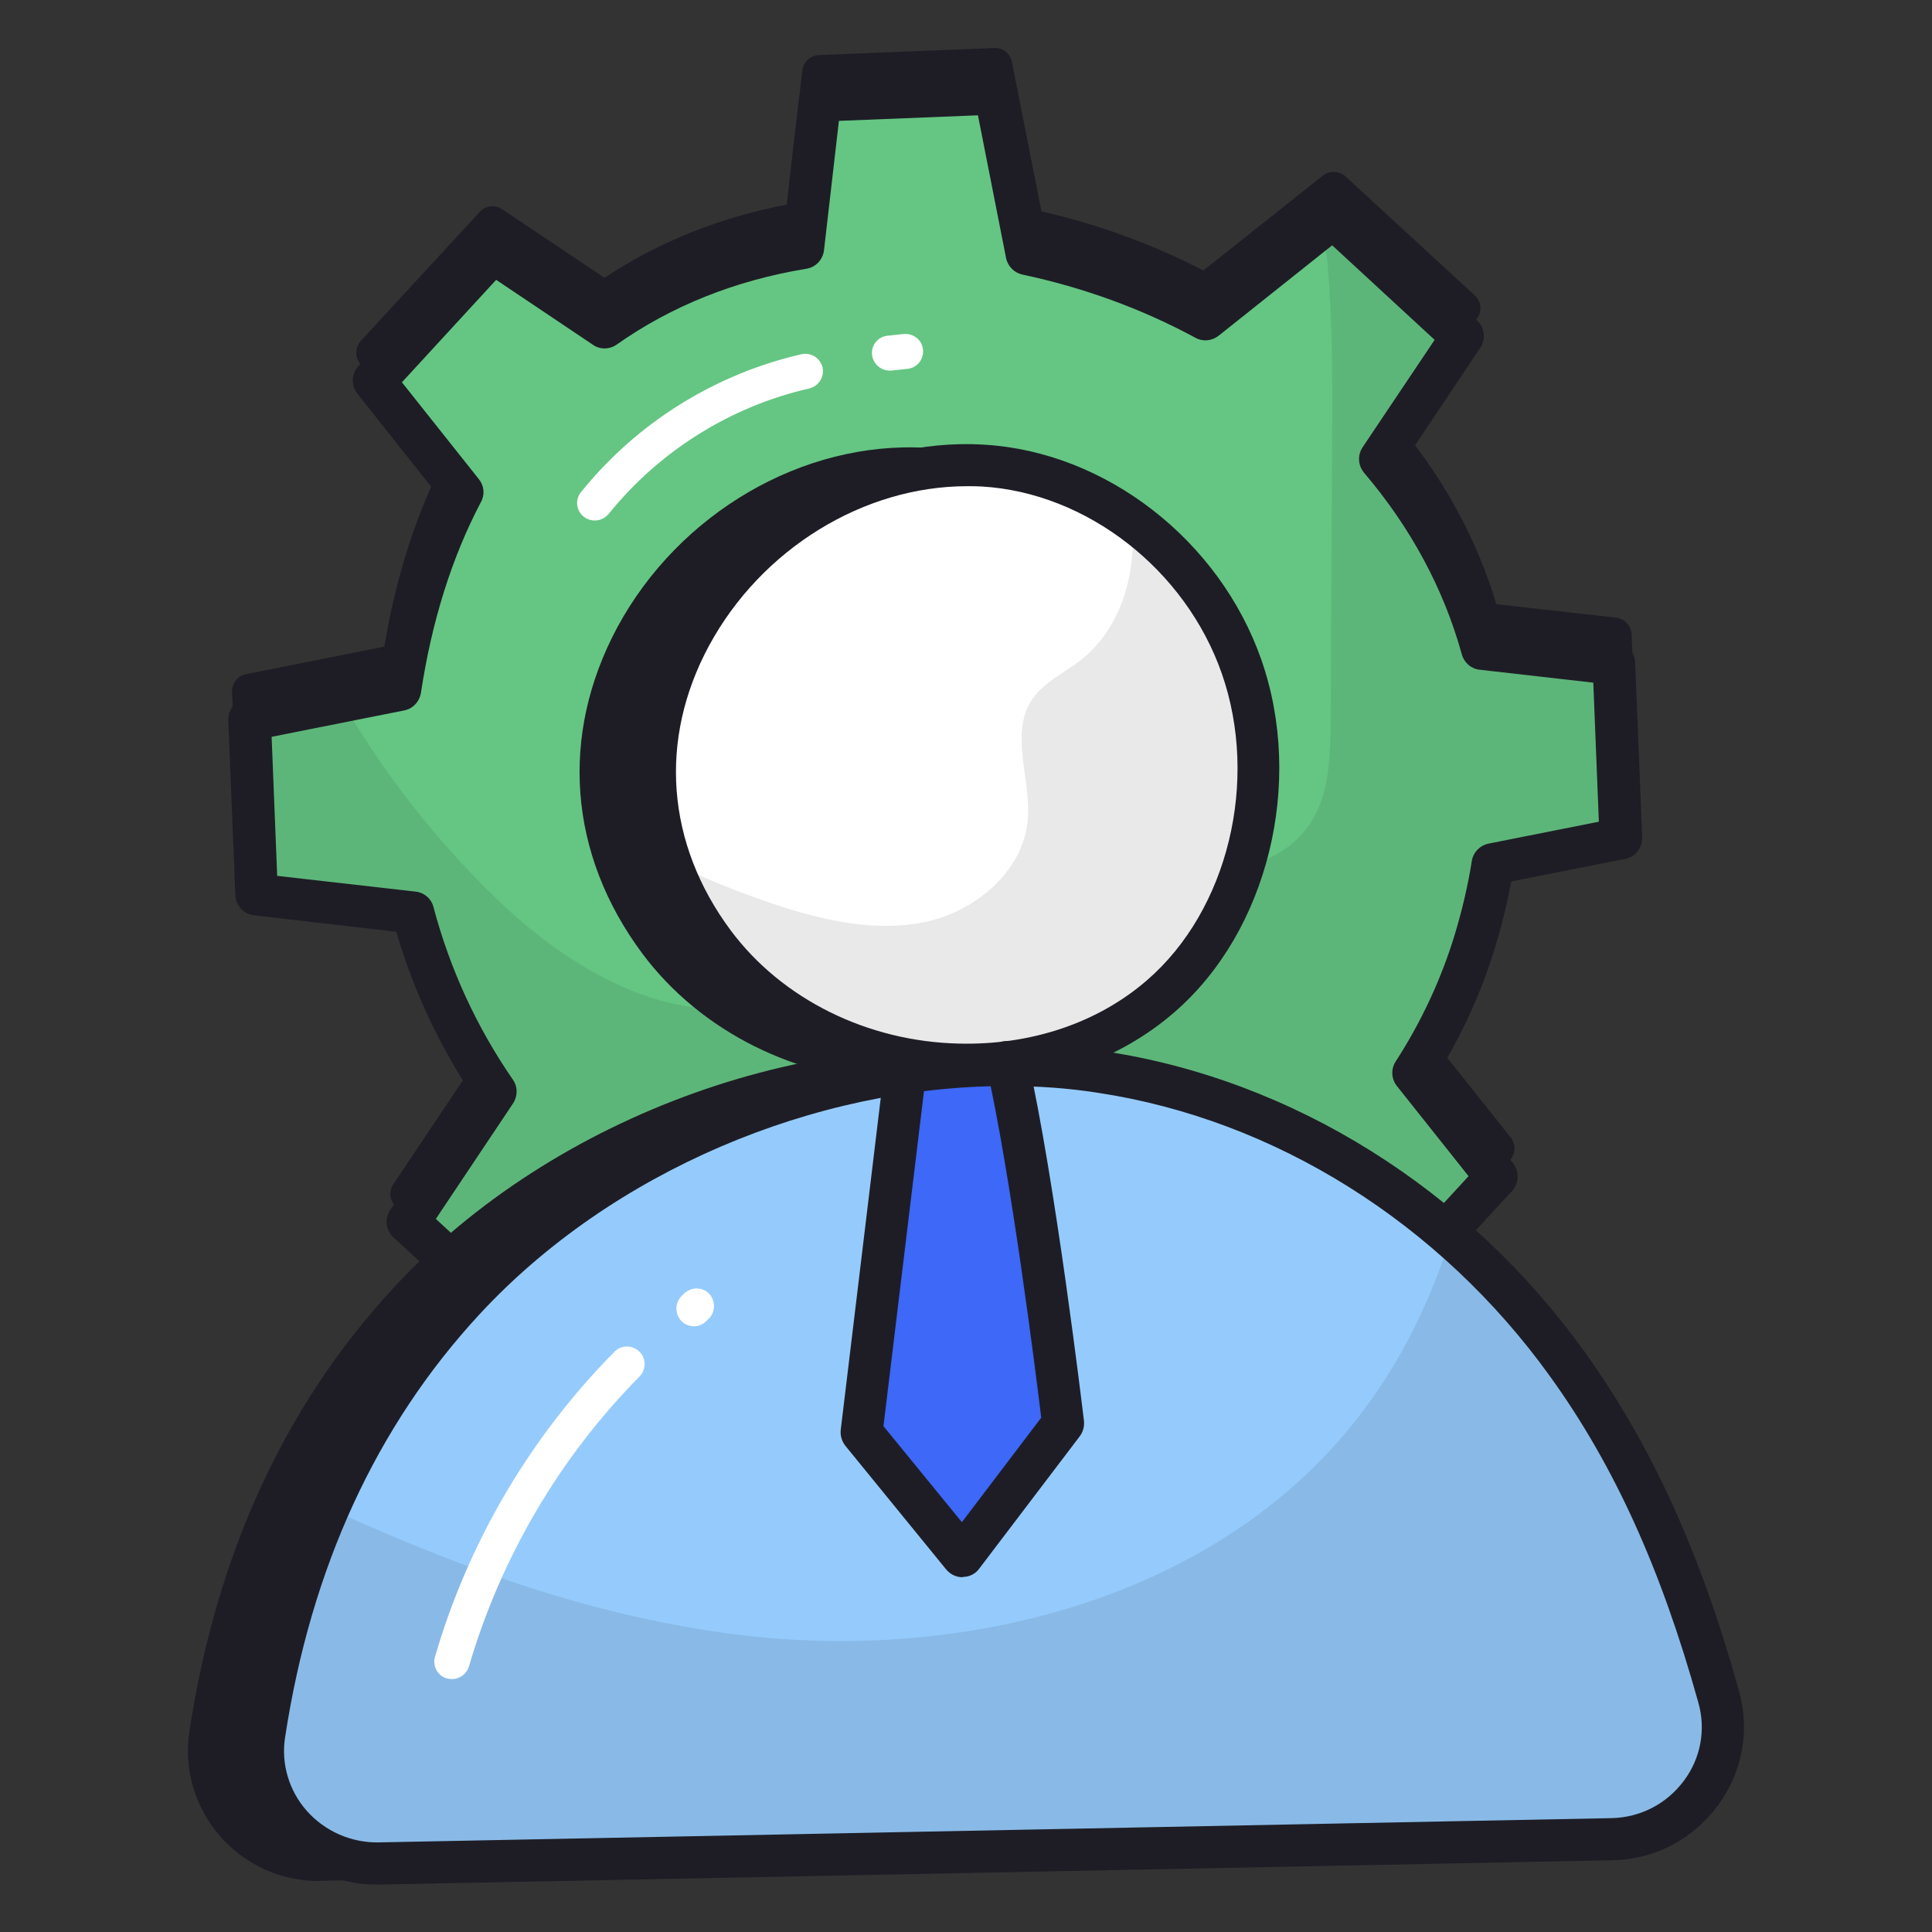
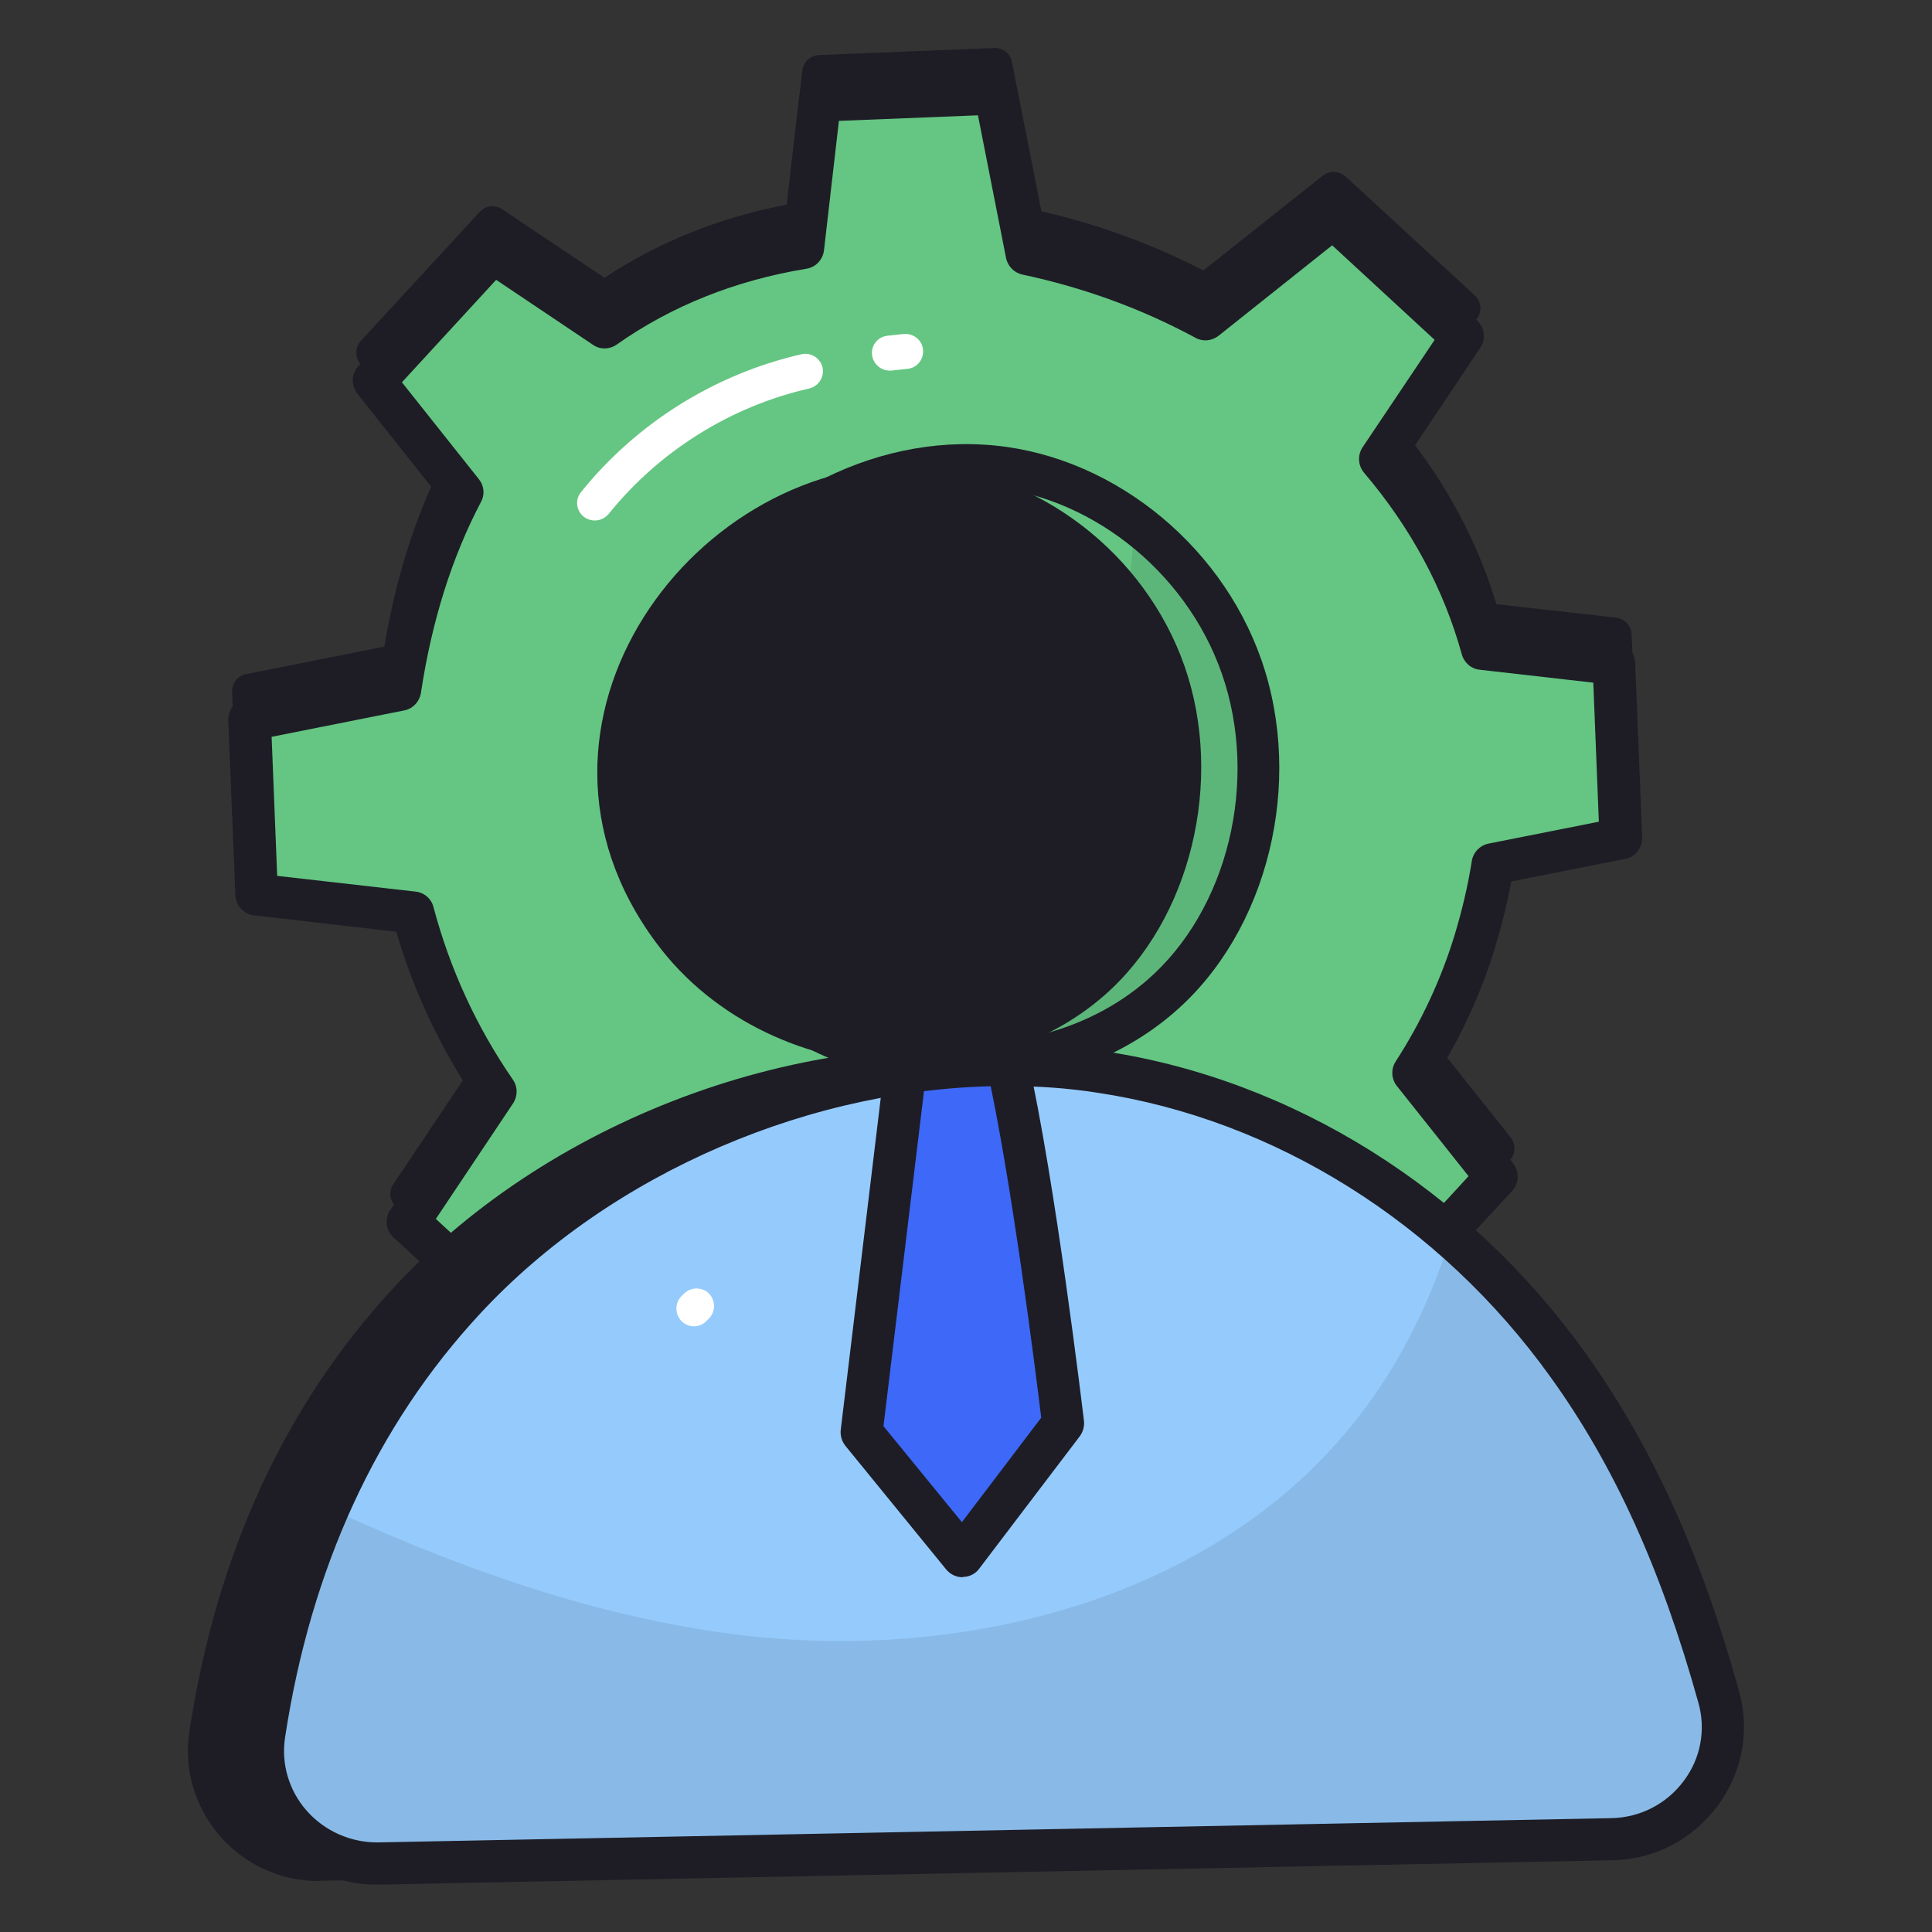
<svg xmlns="http://www.w3.org/2000/svg" width="32" height="32" viewBox="0 0 32 32" fill="none">
  <rect x="0" y="0" width="32" height="32" fill="#333333" stroke="none" />
  <path d="M24.79 19.035L22.821 21.169L20.926 19.903C20.387 20.276 19.815 20.591 19.209 20.839C18.715 21.042 18.201 21.198 17.677 21.309L17.401 23.68L14.501 23.796L14.017 21.343C12.911 21.134 11.849 20.737 10.889 20.155L8.892 21.741L6.753 19.772L8.198 17.61C7.578 16.713 7.117 15.704 6.836 14.647L4.252 14.351L4.135 11.452L6.623 10.958C6.812 9.692 7.166 8.601 7.655 7.685L6.196 5.847L8.164 3.714L10.021 4.955C11.001 4.267 12.126 3.835 13.304 3.641L13.585 1.202L16.484 1.081L17.008 3.738C18.036 3.956 19.04 4.32 19.97 4.824L22.089 3.142L24.227 5.11L22.87 7.137C23.641 8.044 24.232 9.101 24.557 10.279L26.734 10.526L26.85 13.425L24.727 13.847C24.659 14.264 24.562 14.691 24.431 15.122C24.198 15.893 23.854 16.625 23.418 17.304L24.79 19.035Z" fill="#1E1D26" />
  <path d="M14.501 24.087C14.361 24.087 14.244 23.99 14.215 23.855L13.769 21.59C12.746 21.377 11.786 21.013 10.914 20.509L9.076 21.968C8.964 22.056 8.804 22.051 8.698 21.954L6.56 19.985C6.453 19.889 6.434 19.729 6.516 19.612L7.854 17.614C7.306 16.781 6.889 15.874 6.613 14.919L4.218 14.638C4.077 14.623 3.966 14.502 3.961 14.361L3.844 11.462C3.84 11.316 3.937 11.19 4.077 11.166L6.366 10.71C6.55 9.605 6.865 8.596 7.306 7.714L5.963 6.022C5.876 5.91 5.881 5.75 5.978 5.644L7.946 3.51C8.043 3.404 8.203 3.384 8.32 3.467L10.012 4.601C10.904 4.01 11.917 3.602 13.032 3.389L13.289 1.168C13.304 1.028 13.425 0.916 13.566 0.912L16.465 0.795C16.61 0.785 16.736 0.887 16.761 1.028L17.25 3.501C18.186 3.714 19.088 4.044 19.932 4.48L21.91 2.909C22.021 2.822 22.181 2.827 22.288 2.924L24.426 4.892C24.533 4.989 24.552 5.149 24.47 5.265L23.233 7.113C23.951 7.995 24.47 8.965 24.785 10.007L26.768 10.23C26.909 10.245 27.02 10.366 27.025 10.507L27.141 13.406C27.146 13.552 27.049 13.673 26.909 13.702L24.984 14.085C24.916 14.453 24.824 14.827 24.712 15.2C24.494 15.922 24.179 16.616 23.776 17.275L25.023 18.841C25.11 18.953 25.105 19.113 25.008 19.219L23.04 21.353C22.943 21.459 22.783 21.479 22.666 21.396L20.93 20.238C20.421 20.577 19.878 20.863 19.326 21.091C18.889 21.27 18.424 21.421 17.949 21.532L17.697 23.695C17.682 23.835 17.561 23.947 17.42 23.951L14.521 24.068C14.511 24.087 14.506 24.087 14.501 24.087ZM10.889 19.864C10.943 19.864 10.996 19.879 11.04 19.908C11.951 20.465 12.969 20.853 14.065 21.057C14.181 21.081 14.274 21.169 14.298 21.285L14.734 23.496L17.139 23.399L17.386 21.275C17.401 21.149 17.493 21.052 17.614 21.023C18.133 20.916 18.627 20.761 19.098 20.567C19.675 20.33 20.232 20.024 20.761 19.661C20.858 19.593 20.989 19.593 21.086 19.656L22.773 20.785L24.402 19.016L23.185 17.484C23.107 17.387 23.103 17.251 23.171 17.144C23.597 16.48 23.927 15.772 24.15 15.04C24.276 14.623 24.373 14.206 24.441 13.799C24.46 13.678 24.552 13.585 24.674 13.561L26.55 13.188L26.453 10.783L24.523 10.565C24.407 10.55 24.305 10.468 24.276 10.351C23.971 9.251 23.423 8.233 22.647 7.321C22.564 7.224 22.555 7.079 22.627 6.972L23.849 5.149L22.08 3.515L20.16 5.042C20.067 5.115 19.941 5.125 19.84 5.072C18.938 4.587 17.968 4.233 16.955 4.015C16.843 3.99 16.751 3.903 16.732 3.787L16.256 1.372L13.852 1.469L13.6 3.661C13.575 3.796 13.478 3.898 13.352 3.922C12.169 4.116 11.103 4.543 10.186 5.188C10.089 5.256 9.958 5.261 9.857 5.193L8.208 4.087L6.579 5.857L7.883 7.501C7.956 7.593 7.966 7.714 7.912 7.816C7.427 8.732 7.093 9.799 6.913 10.996C6.894 11.118 6.802 11.214 6.681 11.239L4.436 11.685L4.533 14.09L6.875 14.356C6.996 14.371 7.093 14.453 7.122 14.57C7.394 15.598 7.84 16.562 8.446 17.44C8.514 17.537 8.514 17.668 8.446 17.765L7.137 19.719L8.906 21.353L10.705 19.922C10.763 19.884 10.826 19.864 10.889 19.864Z" fill="#1E1D26" />
  <path d="M23.423 17.77L24.795 19.496L22.827 21.634L20.931 20.369C20.393 20.737 19.816 21.057 19.215 21.304C18.72 21.508 18.201 21.663 17.682 21.77L17.406 24.141L14.507 24.257L14.022 21.804C12.921 21.595 11.854 21.198 10.895 20.616L8.897 22.201L6.759 20.233L8.208 18.07C7.588 17.173 7.127 16.165 6.846 15.108L4.252 14.812L4.136 11.908L5.658 11.607L6.628 11.418C6.788 10.342 7.064 9.396 7.442 8.577C7.51 8.432 7.583 8.286 7.656 8.145L7.345 7.748L6.196 6.303L7.52 4.868L8.165 4.17L10.022 5.411C11.006 4.718 12.126 4.296 13.304 4.097L13.585 1.658L16.485 1.542L17.009 4.204C18.036 4.422 19.04 4.785 19.966 5.285L21.876 3.767L22.085 3.602L24.223 5.571L22.865 7.602C23.53 8.383 24.063 9.275 24.402 10.269C24.461 10.424 24.509 10.584 24.553 10.744L26.73 10.992L26.846 13.891L24.727 14.313C24.664 14.73 24.562 15.156 24.431 15.588C24.199 16.364 23.855 17.096 23.423 17.77Z" fill="#64C682" />
  <g opacity="0.1">
-     <path d="M23.423 17.77L24.795 19.496L22.827 21.634L20.931 20.369C20.393 20.737 19.816 21.057 19.215 21.304C18.72 21.508 18.201 21.663 17.682 21.77L17.406 24.141L14.507 24.257L14.022 21.804C12.921 21.595 11.854 21.198 10.895 20.616L8.897 22.201L6.759 20.233L8.208 18.07C7.588 17.173 7.127 16.165 6.846 15.108L4.252 14.812L4.136 11.908L5.658 11.607C6.361 12.824 7.239 13.939 8.252 14.914C9.513 16.121 11.312 17.154 12.931 16.509C14.24 15.985 15.025 14.502 16.393 14.148C17.285 13.915 18.211 14.221 19.118 14.371C20.024 14.521 21.105 14.448 21.653 13.707C22.022 13.207 22.036 12.543 22.041 11.918C22.046 10.347 22.056 8.776 22.065 7.205C22.07 6.255 22.07 5.304 21.988 4.364C21.973 4.184 21.93 3.981 21.891 3.767L22.099 3.602L24.238 5.571L22.88 7.602C23.544 8.383 24.078 9.275 24.417 10.269C24.475 10.424 24.524 10.584 24.567 10.744L26.744 10.992L26.861 13.891L24.742 14.313C24.679 14.73 24.577 15.156 24.446 15.588C24.199 16.364 23.855 17.096 23.423 17.77Z" fill="#1E1D26" />
-   </g>
+     </g>
  <path d="M14.501 24.611C14.336 24.611 14.191 24.494 14.157 24.33L13.716 22.104C12.717 21.891 11.777 21.537 10.918 21.042L9.11 22.478C8.974 22.584 8.785 22.579 8.654 22.463L6.516 20.494C6.39 20.378 6.366 20.184 6.463 20.044L7.781 18.075C7.248 17.256 6.836 16.369 6.564 15.433L4.208 15.161C4.038 15.142 3.907 15.001 3.898 14.827L3.781 11.927C3.777 11.758 3.893 11.602 4.063 11.569L6.312 11.122C6.497 10.036 6.807 9.052 7.238 8.184L5.92 6.521C5.813 6.385 5.818 6.192 5.934 6.065L7.903 3.932C8.024 3.806 8.213 3.782 8.358 3.879L10.017 4.989C10.894 4.412 11.893 4.01 12.984 3.801L13.236 1.619C13.255 1.45 13.396 1.319 13.57 1.309L16.47 1.193C16.644 1.188 16.795 1.304 16.829 1.474L17.309 3.908C18.225 4.121 19.103 4.441 19.932 4.868L21.871 3.326C22.007 3.219 22.196 3.224 22.327 3.341L24.465 5.309C24.591 5.425 24.615 5.619 24.518 5.76L23.306 7.573C24.004 8.441 24.514 9.396 24.829 10.415L26.773 10.638C26.943 10.657 27.073 10.798 27.083 10.972L27.2 13.871C27.204 14.041 27.088 14.196 26.918 14.226L25.032 14.599C24.964 14.958 24.877 15.321 24.766 15.68C24.552 16.393 24.242 17.081 23.844 17.736L25.061 19.268C25.168 19.404 25.163 19.598 25.047 19.724L23.078 21.857C22.962 21.983 22.773 22.007 22.628 21.91L20.926 20.776C20.421 21.105 19.888 21.387 19.34 21.614C18.913 21.789 18.458 21.934 17.992 22.046L17.745 24.17C17.726 24.339 17.585 24.47 17.41 24.48L14.511 24.596C14.511 24.611 14.506 24.611 14.501 24.611ZM10.889 20.267C10.952 20.267 11.015 20.281 11.073 20.32C11.98 20.873 12.993 21.261 14.08 21.464C14.22 21.488 14.332 21.6 14.356 21.741L14.783 23.903L17.086 23.811L17.323 21.736C17.343 21.585 17.449 21.464 17.6 21.435C18.113 21.328 18.608 21.173 19.073 20.984C19.646 20.747 20.203 20.446 20.722 20.082C20.838 20 20.994 20 21.115 20.078L22.763 21.178L24.324 19.481L23.137 17.988C23.044 17.872 23.035 17.707 23.117 17.581C23.544 16.921 23.869 16.218 24.092 15.491C24.218 15.074 24.315 14.662 24.378 14.259C24.402 14.114 24.514 14.002 24.654 13.973L26.482 13.61L26.39 11.307L24.509 11.093C24.368 11.079 24.252 10.977 24.213 10.841C23.912 9.75 23.364 8.737 22.593 7.83C22.492 7.709 22.482 7.539 22.569 7.408L23.762 5.629L22.065 4.063L20.184 5.561C20.072 5.648 19.922 5.663 19.801 5.595C18.904 5.11 17.939 4.761 16.935 4.548C16.8 4.519 16.693 4.412 16.664 4.276L16.198 1.91L13.895 2.002L13.648 4.145C13.629 4.301 13.512 4.427 13.357 4.451C12.179 4.645 11.122 5.067 10.215 5.707C10.099 5.789 9.939 5.794 9.823 5.712L8.218 4.635L6.657 6.332L7.932 7.937C8.019 8.044 8.034 8.194 7.966 8.315C7.486 9.227 7.151 10.289 6.972 11.476C6.947 11.622 6.841 11.738 6.695 11.767L4.499 12.204L4.591 14.507L6.884 14.768C7.025 14.783 7.146 14.885 7.18 15.025C7.452 16.049 7.893 17.009 8.494 17.881C8.577 17.998 8.577 18.153 8.499 18.274L7.219 20.189L8.916 21.755L10.676 20.354C10.739 20.296 10.816 20.267 10.889 20.267Z" fill="#1E1D26" />
  <path d="M5.319 30.861C4.16 30.885 3.248 29.867 3.423 28.722C3.816 26.124 4.819 23.593 6.734 21.527C9.183 18.885 13.314 17.159 17.28 17.755C20.562 18.245 23.311 20.228 25.013 22.599C26.23 24.296 26.982 26.177 27.515 28.107C27.84 29.275 26.957 30.439 25.74 30.463L5.319 30.861Z" fill="#1E1D26" />
  <path d="M5.28 31.156C4.654 31.156 4.063 30.89 3.646 30.415C3.229 29.934 3.04 29.304 3.137 28.679C3.583 25.745 4.717 23.273 6.521 21.328C9.188 18.448 13.532 16.897 17.323 17.464C20.431 17.93 23.321 19.738 25.251 22.424C26.351 23.961 27.161 25.741 27.796 28.024C27.976 28.664 27.849 29.338 27.447 29.872C27.045 30.415 26.424 30.735 25.745 30.749L5.319 31.151C5.309 31.151 5.294 31.156 5.28 31.156ZM15.723 17.93C12.519 17.93 9.139 19.355 6.948 21.721C5.226 23.578 4.136 25.949 3.709 28.761C3.641 29.217 3.777 29.678 4.082 30.027C4.393 30.381 4.843 30.579 5.309 30.57L25.735 30.167C26.23 30.158 26.686 29.925 26.982 29.527C27.273 29.139 27.365 28.645 27.234 28.184C26.618 25.964 25.837 24.242 24.776 22.764C22.938 20.204 20.189 18.482 17.236 18.041C16.742 17.964 16.237 17.93 15.723 17.93Z" fill="#1E1D26" />
  <path d="M10.87 15.617C11.83 16.912 13.391 17.6 14.928 17.634C16.126 17.663 17.352 17.304 18.283 16.494C19.733 15.234 20.276 12.921 19.622 11.04C18.967 9.159 17.192 7.821 15.335 7.709C11.529 7.491 8.169 11.99 10.87 15.617Z" fill="#1E1D26" />
-   <path d="M15.054 17.925C15.011 17.925 14.962 17.925 14.919 17.925C13.202 17.886 11.602 17.086 10.637 15.791C9.416 14.148 9.265 12.179 10.225 10.39C11.248 8.495 13.304 7.297 15.345 7.418C17.338 7.535 19.205 8.984 19.888 10.943C20.591 12.96 19.995 15.389 18.468 16.713C17.566 17.498 16.359 17.925 15.054 17.925ZM15.064 7.995C13.328 7.995 11.612 9.047 10.739 10.667C9.886 12.247 10.022 13.988 11.103 15.442C11.961 16.596 13.391 17.304 14.933 17.343C16.145 17.377 17.265 16.994 18.09 16.276C19.442 15.103 19.971 12.941 19.34 11.137C18.734 9.392 17.076 8.107 15.311 8C15.229 7.995 15.146 7.995 15.064 7.995Z" fill="#1E1D26" />
-   <path d="M19.233 16.494C18.303 17.304 17.076 17.663 15.878 17.634C14.341 17.595 12.785 16.912 11.825 15.617C11.505 15.185 11.268 14.739 11.112 14.289C9.934 10.982 12.94 7.515 16.286 7.714C17.149 7.762 17.992 8.078 18.715 8.591C19.549 9.183 20.223 10.036 20.572 11.045C21.226 12.921 20.683 15.239 19.233 16.494Z" fill="white" />
  <path d="M26.7 30.458L6.274 30.861C5.12 30.885 4.203 29.862 4.378 28.718C4.567 27.471 4.897 26.24 5.406 25.067C5.949 23.796 6.695 22.599 7.694 21.522C10.143 18.88 14.269 17.154 18.24 17.75C20.387 18.07 22.308 19.03 23.854 20.32C24.669 20.999 25.386 21.774 25.973 22.594C27.19 24.291 27.942 26.172 28.475 28.107C28.795 29.275 27.912 30.434 26.7 30.458Z" fill="#95CBFC" />
  <path d="M15.011 17.614C14.764 19.651 14.274 23.729 14.274 23.729L15.942 25.774L17.61 23.578C17.61 23.578 17.144 19.661 16.684 17.59" fill="#3D68F8" />
  <path d="M15.942 26.124C15.835 26.124 15.738 26.075 15.67 25.993L14.002 23.947C13.944 23.874 13.915 23.777 13.925 23.685L14.662 17.571C14.686 17.382 14.86 17.246 15.05 17.265C15.239 17.29 15.379 17.464 15.355 17.653L14.633 23.622L15.932 25.212L17.246 23.481C17.159 22.764 16.747 19.476 16.339 17.668C16.296 17.479 16.417 17.294 16.601 17.251C16.79 17.212 16.974 17.328 17.018 17.513C17.483 19.578 17.934 23.375 17.954 23.535C17.963 23.627 17.939 23.714 17.886 23.787L16.218 25.983C16.155 26.07 16.053 26.119 15.947 26.119C15.947 26.124 15.942 26.124 15.942 26.124Z" fill="#1E1D26" />
  <g opacity="0.1">
    <path d="M26.933 30.458L6.507 30.861C5.353 30.885 4.436 29.862 4.611 28.718C4.8 27.471 5.13 26.24 5.639 25.067C7.733 26.017 9.896 26.778 12.169 27.069C15.947 27.549 20.14 26.492 22.482 23.491C23.219 22.55 23.738 21.469 24.077 20.32C24.892 20.999 25.61 21.774 26.196 22.594C27.413 24.291 28.165 26.172 28.698 28.107C29.028 29.275 28.145 30.434 26.933 30.458Z" fill="#1E1D26" />
  </g>
  <path d="M6.235 31.215C5.59 31.215 4.984 30.938 4.557 30.453C4.126 29.964 3.937 29.314 4.034 28.669C4.48 25.726 5.624 23.244 7.432 21.29C10.152 18.352 14.414 16.829 18.283 17.411C21.406 17.876 24.31 19.695 26.249 22.395C27.355 23.937 28.169 25.721 28.805 28.015C28.989 28.669 28.858 29.362 28.446 29.915C28.029 30.473 27.394 30.802 26.7 30.812L6.274 31.215C6.264 31.21 6.249 31.215 6.235 31.215ZM16.678 17.988C13.488 17.988 10.128 19.409 7.946 21.765C6.235 23.612 5.149 25.973 4.722 28.776C4.654 29.212 4.785 29.658 5.081 29.993C5.382 30.332 5.813 30.521 6.264 30.516L26.691 30.114C27.166 30.104 27.602 29.881 27.888 29.498C28.169 29.125 28.257 28.65 28.131 28.204C27.515 25.993 26.739 24.276 25.677 22.802C23.849 20.257 21.115 18.541 18.177 18.099C17.687 18.022 17.188 17.988 16.678 17.988Z" fill="#1E1D26" />
  <path d="M16.009 17.983C15.961 17.983 15.917 17.983 15.869 17.983C14.133 17.944 12.519 17.139 11.539 15.825C10.303 14.162 10.148 12.17 11.122 10.366C12.155 8.451 14.235 7.239 16.296 7.365C18.313 7.481 20.199 8.945 20.892 10.928C21.605 12.97 20.999 15.423 19.457 16.761C18.55 17.552 17.328 17.983 16.009 17.983ZM16.019 8.053C14.303 8.053 12.611 9.091 11.743 10.696C10.904 12.252 11.035 13.973 12.102 15.409C12.95 16.548 14.366 17.251 15.883 17.285C17.081 17.314 18.186 16.941 19.001 16.233C20.339 15.074 20.858 12.936 20.237 11.156C19.636 9.435 18.002 8.16 16.262 8.058C16.179 8.053 16.102 8.053 16.019 8.053Z" fill="#1E1D26" />
  <g opacity="0.1">
    <path d="M19.258 16.494C18.327 17.304 17.1 17.663 15.903 17.634C14.366 17.595 12.809 16.912 11.849 15.617C11.529 15.185 11.292 14.739 11.137 14.289C11.694 14.565 12.276 14.793 12.868 14.992C13.672 15.253 14.531 15.447 15.355 15.263C16.179 15.079 16.95 14.419 17.023 13.581C17.081 12.912 16.722 12.165 17.086 11.598C17.28 11.302 17.619 11.152 17.895 10.938C18.584 10.4 18.836 9.469 18.744 8.592C19.578 9.183 20.252 10.036 20.601 11.045C21.251 12.921 20.708 15.239 19.258 16.494Z" fill="#1E1D26" />
  </g>
  <path d="M9.852 8.621C9.789 8.621 9.726 8.601 9.668 8.558C9.541 8.456 9.522 8.272 9.624 8.15C10.545 7.006 11.84 6.196 13.275 5.867C13.435 5.833 13.585 5.93 13.624 6.085C13.658 6.24 13.561 6.395 13.406 6.434C12.101 6.73 10.918 7.472 10.08 8.514C10.021 8.582 9.939 8.621 9.852 8.621Z" fill="white" />
  <path d="M14.734 6.138C14.589 6.138 14.463 6.027 14.444 5.881C14.424 5.721 14.54 5.576 14.7 5.561L14.967 5.532C15.127 5.518 15.273 5.629 15.287 5.789C15.306 5.949 15.19 6.095 15.03 6.109L14.764 6.138C14.759 6.138 14.744 6.138 14.734 6.138Z" fill="white" />
-   <path d="M7.486 27.811C7.457 27.811 7.432 27.806 7.403 27.801C7.248 27.758 7.161 27.593 7.205 27.442C7.757 25.542 8.785 23.796 10.177 22.39C10.288 22.274 10.473 22.274 10.589 22.386C10.705 22.497 10.705 22.681 10.594 22.798C9.27 24.136 8.295 25.799 7.767 27.602C7.728 27.729 7.612 27.811 7.486 27.811Z" fill="white" />
  <path d="M11.496 21.968C11.423 21.968 11.345 21.939 11.287 21.881C11.176 21.765 11.176 21.581 11.287 21.469L11.331 21.425C11.447 21.314 11.632 21.314 11.743 21.425C11.854 21.542 11.854 21.726 11.743 21.838L11.699 21.881C11.641 21.939 11.569 21.968 11.496 21.968Z" fill="white" />
</svg>